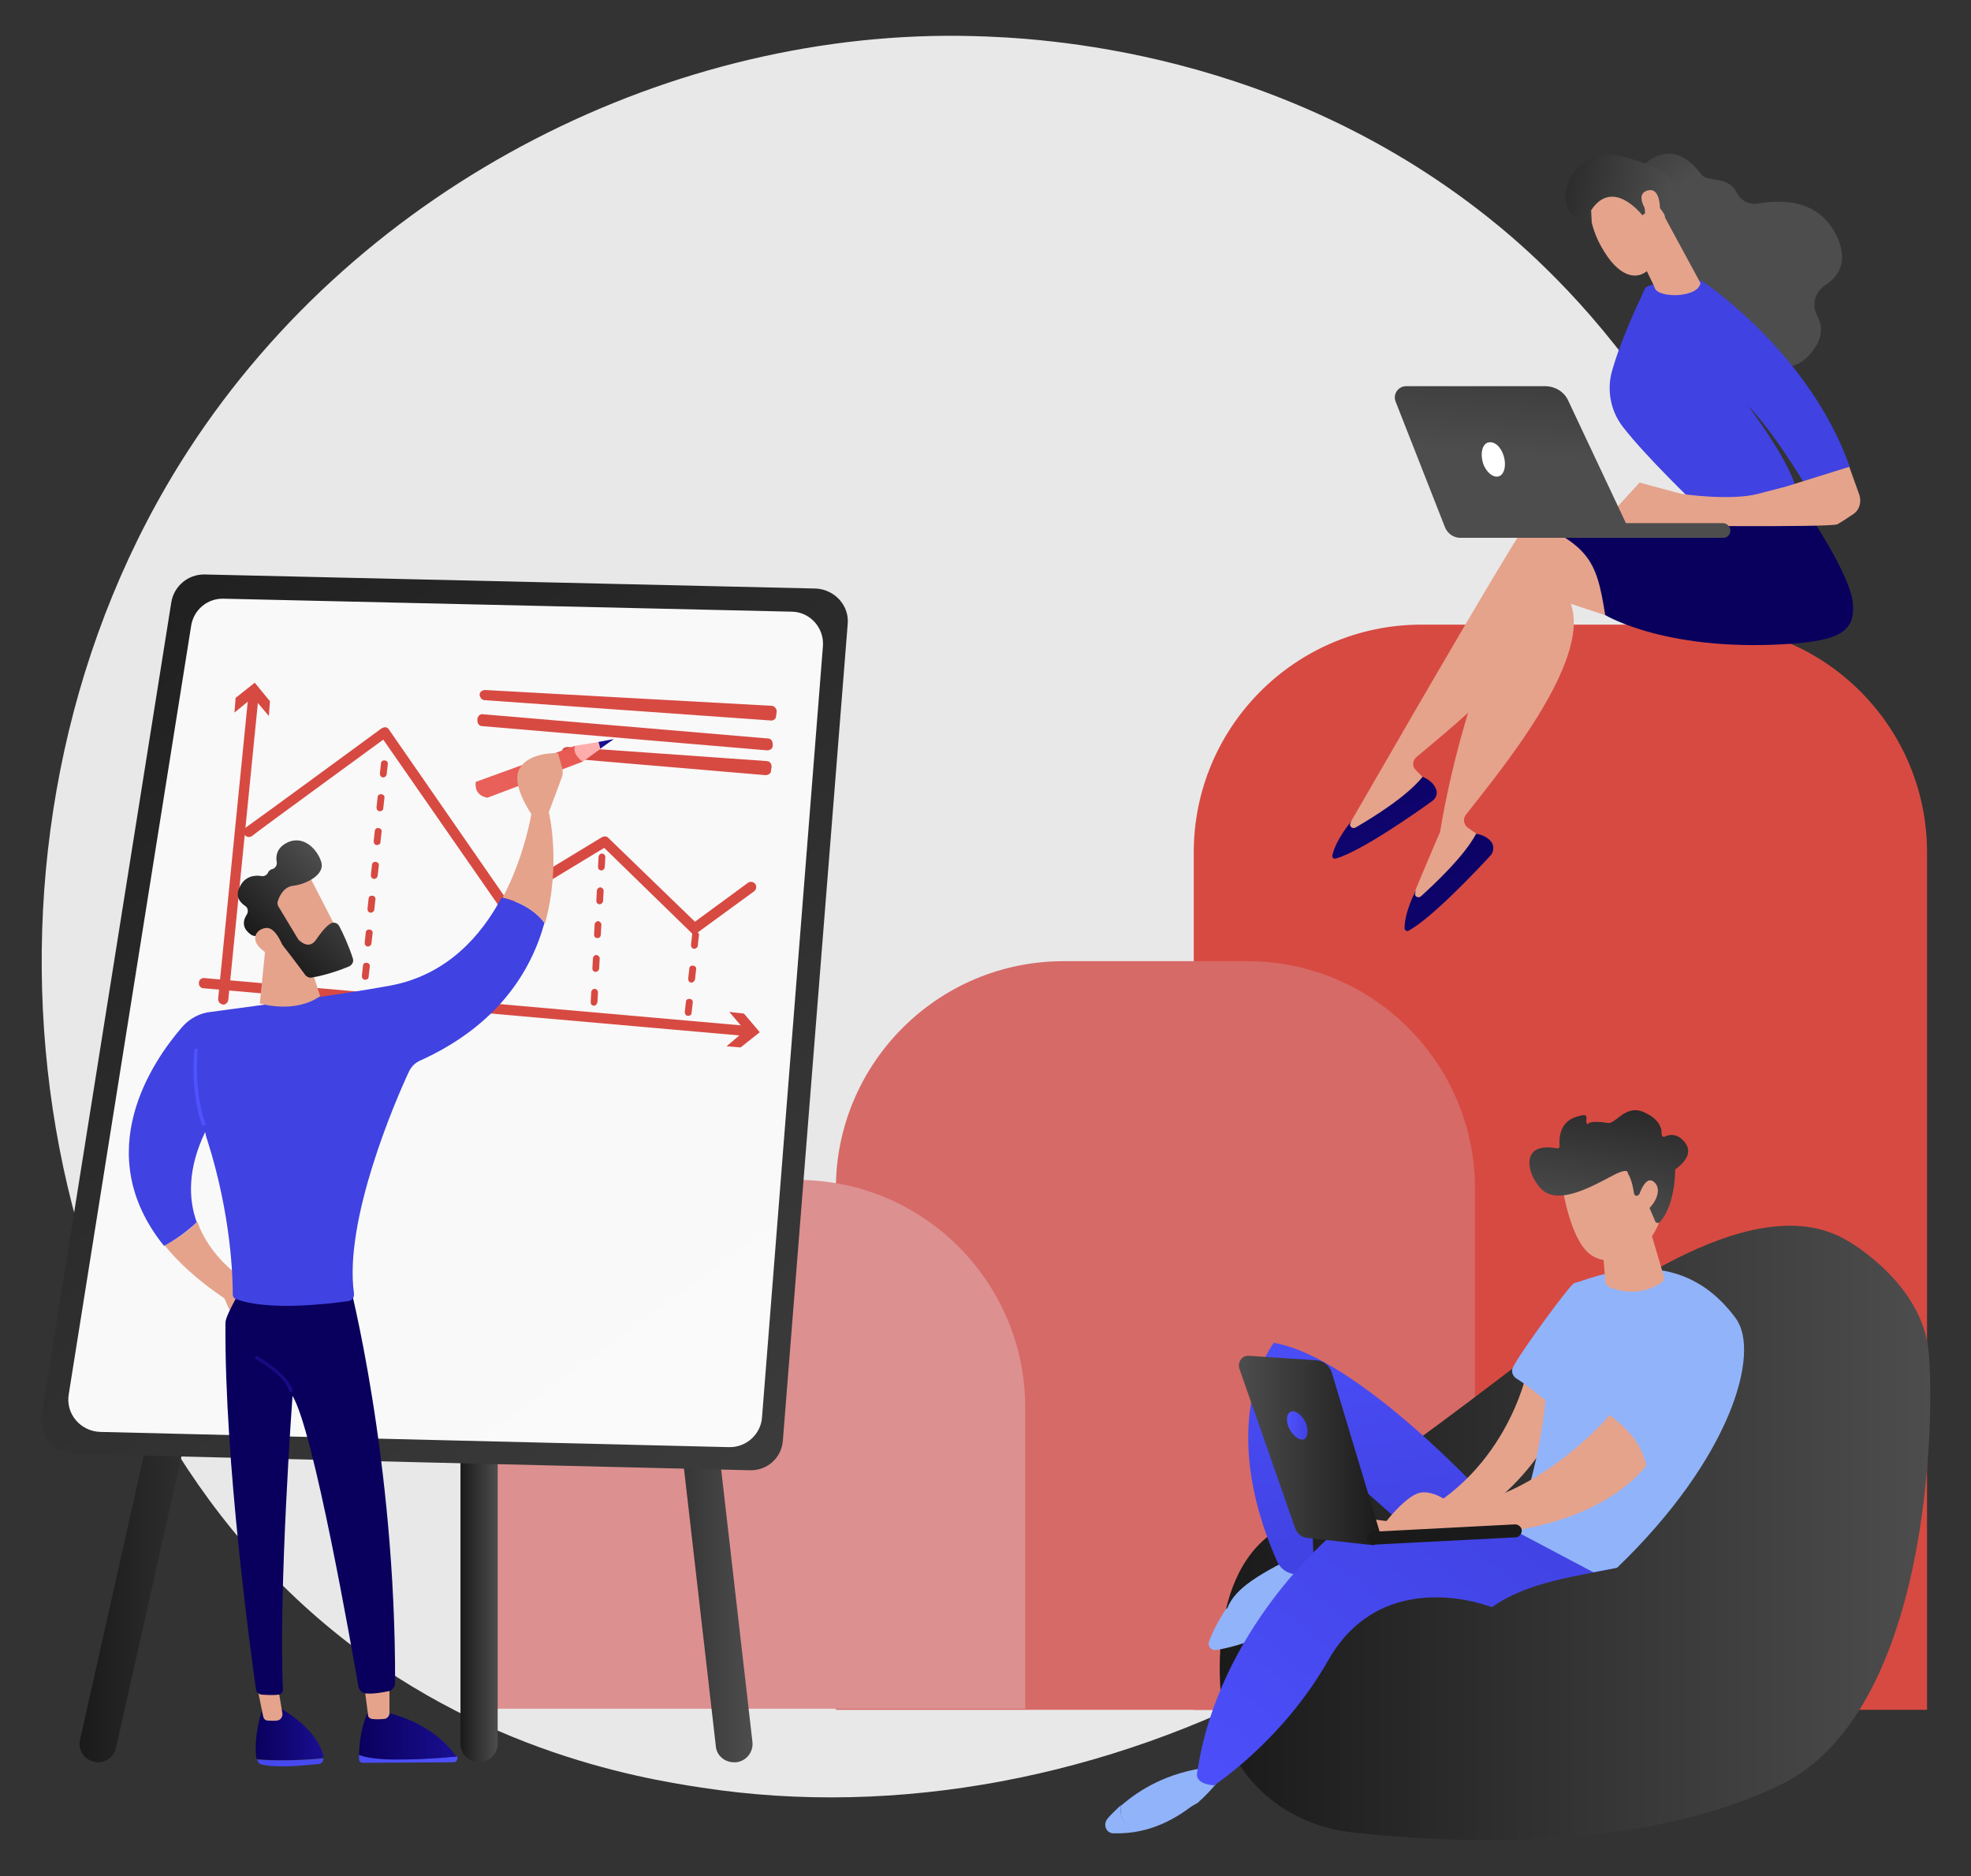
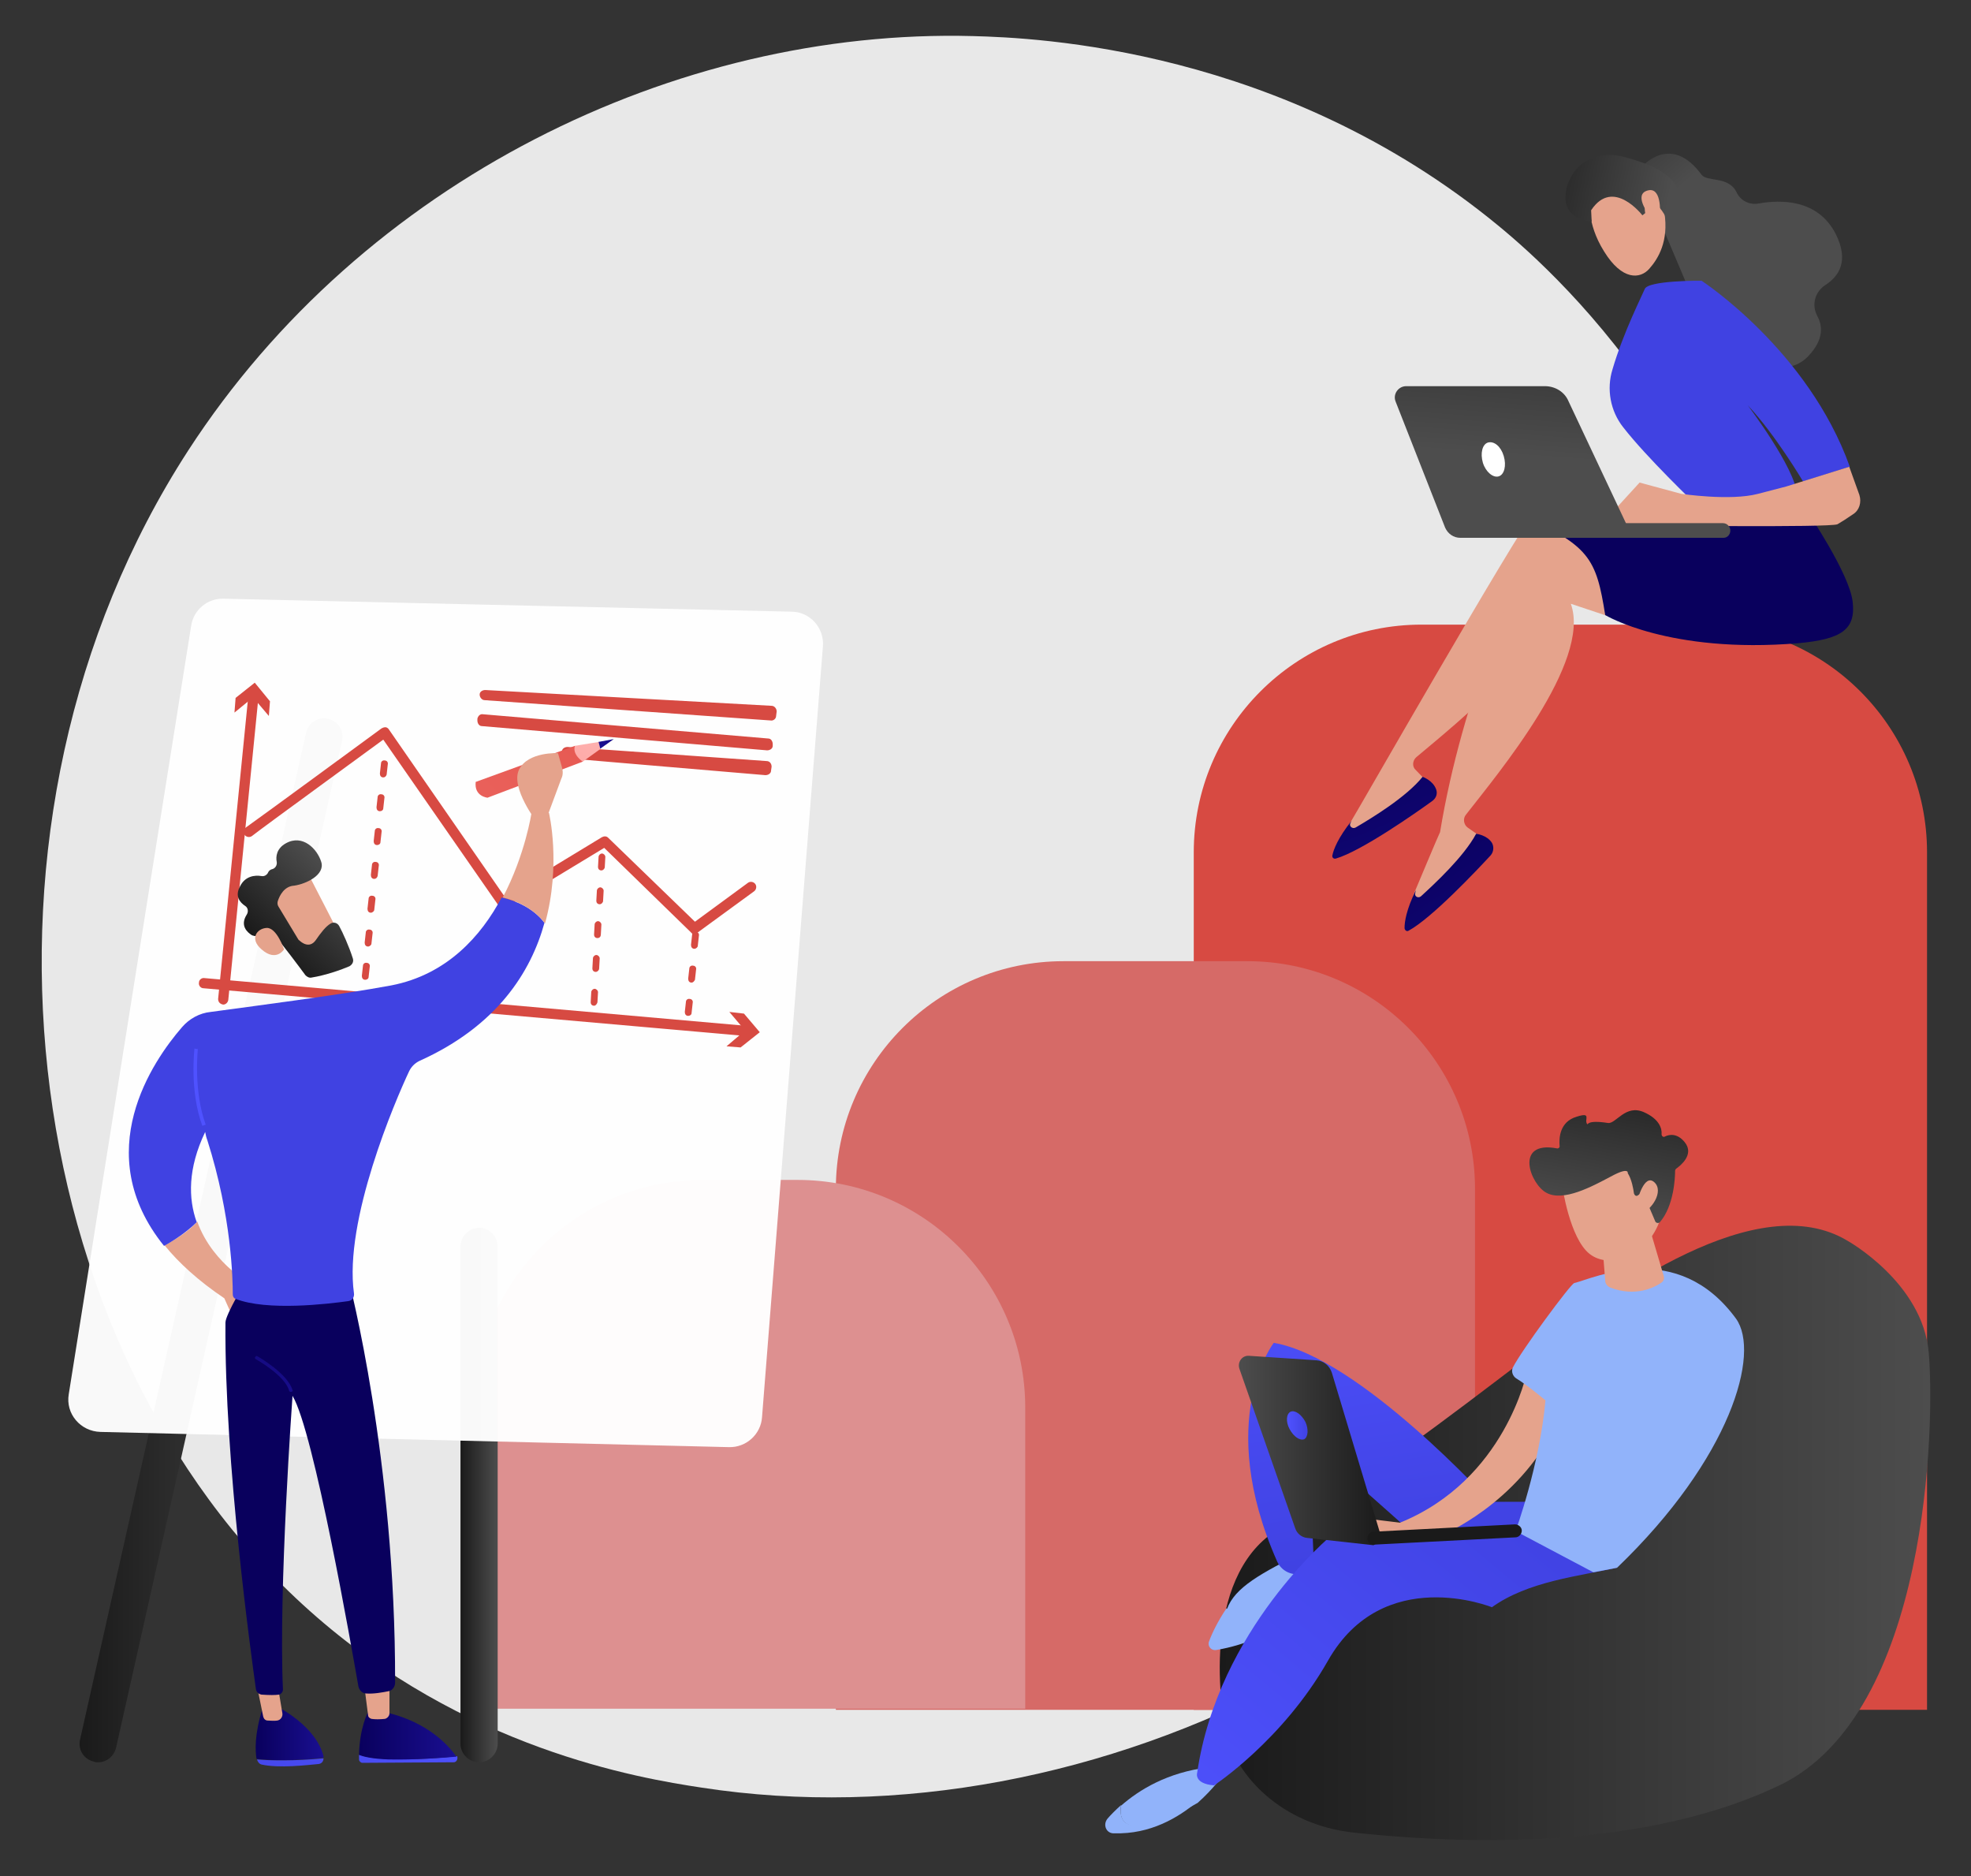
<svg xmlns="http://www.w3.org/2000/svg" version="1.1" x="0px" y="0px" width="349.7px" height="332.8px" viewBox="0 0 349.7 332.8" style="enable-background:new 0 0 349.7 332.8;" xml:space="preserve">
  <rect x="0" y="0" width="349.7" height="332.8" fill="#333333" stroke="none" />
  <style type="text/css">
	.st0{fill:#E8E8E8;}
	.st1{fill:#D74A42;}
	.st2{fill:#D66A67;}
	.st3{fill:#DD9090;}
	.st4{fill:#E5A38C;}
	.st5{fill:url(#SVGID_1_);}
	.st6{fill:url(#SVGID_00000016071176999577751380000014756555431384756925_);}
	.st7{fill:#09005D;}
	.st8{fill:url(#SVGID_00000134243464722328725080000011374612133808939924_);}
	.st9{fill:#4042E2;}
	.st10{fill:url(#SVGID_00000078725779850960248780000005470550865462136720_);}
	.st11{fill:url(#SVGID_00000079466218629555233280000005128809042159781248_);}
	.st12{fill:url(#SVGID_00000146494061838498309160000001916454282131810711_);}
	.st13{fill:#FFFFFF;}
	.st14{fill:url(#SVGID_00000061449087236801766080000002764435255927628439_);}
	.st15{fill:#91B3FA;}
	.st16{fill:url(#SVGID_00000083776242025470851770000006569625056803641733_);}
	.st17{fill:url(#SVGID_00000063591721425128266970000002258623736634859141_);}
	.st18{fill:url(#SVGID_00000002360268711946462260000013739714806483292076_);}
	.st19{fill:url(#SVGID_00000144338284559896741580000013657160395999983532_);}
	.st20{fill:url(#SVGID_00000060031448181205787840000016397008845881382832_);}
	.st21{fill:url(#SVGID_00000134247671120204171700000007253585382831060149_);}
	.st22{fill:url(#SVGID_00000180335262609561140300000017046642242957348022_);}
	.st23{fill:url(#SVGID_00000021089753336288415750000002695301753080036235_);}
	.st24{fill:url(#SVGID_00000169530234463753296170000011470443558903561383_);}
	.st25{fill:url(#SVGID_00000146493062048844214050000013007309026334005430_);}
	.st26{opacity:0.97;fill:#FFFFFF;}
	.st27{fill:url(#SVGID_00000029032893702911282990000006293393965178293432_);}
	.st28{fill:url(#SVGID_00000107559889277293687120000006915410813075168701_);}
	.st29{fill:url(#SVGID_00000108995831997868952040000009521386939846370216_);}
	.st30{fill:url(#SVGID_00000045587861802960763370000007068581833462025403_);}
	.st31{fill:url(#SVGID_00000111897468507677870650000013281901967825685137_);}
	.st32{fill:url(#SVGID_00000052817171449687097170000011042227149969789080_);}
	.st33{fill:url(#SVGID_00000070091888805136598920000007473934820338606776_);}
	.st34{fill:url(#SVGID_00000147909880393065987880000014200917300579297676_);}
	.st35{fill:url(#SVGID_00000009575968389326876160000002127113236003411850_);}
	.st36{fill:url(#SVGID_00000017506514084258232380000006570689684108390590_);}
</style>
  <g id="Background">
</g>
  <g id="Illustration">
    <g>
      <path class="st0" d="M303.9,217.5c-30,70.7-110,110.3-179.4,99.6c-11.3-1.7-42.2-6.9-69.6-31.4c-52.7-47-64-140.2-21.5-205.8    c31-47.8,86.5-74.9,139.2-73.5c11.4,0.3,54.9,2.1,93.2,33.6c5.6,4.6,18,15.6,29.2,33.1C321.2,114.2,323.5,171.4,303.9,217.5z" />
      <path class="st1" d="M342,303.3H211.8V151.2c0-22.3,18.1-40.4,40.4-40.4h49.3c22.3,0,40.4,18.1,40.4,40.4V303.3z" />
      <path class="st2" d="M261.7,303.3H148.3v-92.4c0-22.3,18.1-40.4,40.4-40.4h32.6c22.3,0,40.4,18.1,40.4,40.4V303.3z" />
      <path class="st3" d="M182,303.1H84.2v-53.4c0-22.3,18.1-40.4,40.4-40.4h16.9c22.3,0,40.4,18.1,40.4,40.4V303.1z" />
      <g>
        <path class="st4" d="M239.7,145.7c0.1,0,29.1-50.8,33-55.6c0.7-0.8,1.7-1.2,2.7-1.1l8.1,1l9.5,20.6l-15.9-9.2     c1.6,10.8-18.8,27-25.8,32.9c-0.7,0.6-0.8,1.7-0.1,2.3l2.8,2.9c-4.6,4.6-9.9,7.6-15.8,9L239.7,145.7z" />
        <linearGradient id="SVGID_1_" gradientUnits="userSpaceOnUse" x1="-9366.185" y1="-5849.976" x2="-9369.697" y2="-5796.118" gradientTransform="matrix(0.897 -0.441 0.441 0.897 11224.929 1246.623)">
          <stop offset="0" style="stop-color:#09005D" />
          <stop offset="1" style="stop-color:#1A0F91" />
        </linearGradient>
        <path class="st5" d="M252.4,137.8c0,0,1.8,0.6,2.4,2.2c0.3,0.8,0,1.6-0.7,2.1c-2.9,2.1-12.6,8.9-17.1,10.2     c-0.4,0.1-0.7-0.2-0.6-0.6c0.2-1,1-3.1,3.4-6.1l-0.2,0.4c-0.3,0.5,0.3,1.1,0.9,0.8C243.4,145.1,249.5,141.4,252.4,137.8z" />
        <path class="st4" d="M251,158.2c0,0,4.4-10.5,4.5-10.6c4-24.3,13.7-45.1,16.6-50.6c0.5-0.9,1.4-1.5,2.4-1.6l8.1-0.7l13.5,18.2     l-17.4-5.8c3.7,10.3-13,30.2-18.6,37.4c-0.6,0.7-0.4,1.8,0.3,2.3l3.3,2.3c-3.5,5.5-8.1,9.5-13.7,12L251,158.2z" />
        <linearGradient id="SVGID_00000152978713349495444600000005937184861736154557_" gradientUnits="userSpaceOnUse" x1="-7748.357" y1="-8128.55" x2="-7751.869" y2="-8074.696" gradientTransform="matrix(0.789 -0.614 0.614 0.789 11352.517 1804.554)">
          <stop offset="0" style="stop-color:#09005D" />
          <stop offset="1" style="stop-color:#1A0F91" />
        </linearGradient>
        <path style="fill:url(#SVGID_00000152978713349495444600000005937184861736154557_);" d="M261.9,147.9c0,0,1.9,0.2,2.8,1.6     c0.4,0.7,0.3,1.6-0.2,2.2c-2.4,2.6-10.5,11.2-14.6,13.4c-0.3,0.2-0.7-0.1-0.7-0.5c0-1.1,0.3-3.2,2-6.7l-0.1,0.5     c-0.2,0.6,0.5,1,1,0.6C254.5,156.8,259.7,152,261.9,147.9z" />
        <g>
          <path class="st7" d="M320.7,90.8c0,0,7.4,10.9,8,15.9c0.6,5-2,6.7-9.7,7.4c-22.9,1.9-34.2-5-34.2-5c-1.6-10-2.7-12.5-15.8-18      c0,0,16.5,1.3,19.9,0C292.1,89.9,320.7,90.8,320.7,90.8z" />
        </g>
        <g>
          <linearGradient id="SVGID_00000145742981695450451160000012860480652452722095_" gradientUnits="userSpaceOnUse" x1="-13043.899" y1="-2036.461" x2="-13032.647" y2="-2008.237" gradientTransform="matrix(0.945 -0.328 0.328 0.945 13273.328 -2344.308)">
            <stop offset="0" style="stop-color:#1A1A1A" />
            <stop offset="1" style="stop-color:#4D4D4D" />
          </linearGradient>
          <path style="fill:url(#SVGID_00000145742981695450451160000012860480652452722095_);" d="M291.3,29.6c0,0,5.1-6.1,10.6,1.4      c1,1.3,4.8,0.2,6.2,3.1c0.7,1.5,2.3,2.3,3.9,2c4-0.7,10.5-0.8,13.7,5.4c2.4,4.8,0.6,7.5-1.9,9.1c-1.8,1.2-2.4,3.5-1.4,5.4      c1,1.8,1.2,4.2-1.5,7.1c-6,6.5-18-4.1-18-4.1l-9.5-22.4L291.3,29.6z" />
          <path class="st9" d="M300.8,89.4c0,0-8.6-8.2-12.8-13.6c-2.3-2.9-3-6.8-1.9-10.3c1.9-6.5,5.3-13.2,5.7-14.2      c0.5-1.6,10.1-1.5,10.1-1.5s18.9,12.3,26.3,33l-8.3,2.6c0,0-4.9-8.3-9.8-13.5c0,0,8.4,11.1,8.7,15.7L300.8,89.4z" />
          <path class="st4" d="M284.5,92.6l6.4-7l7.4,2c0,0,8.7,1.3,13.6,0c5-1.3,5-1.3,5-1.3l11.2-3.5l1.8,5c0.4,1.3,0,2.7-1.1,3.4      c-1,0.7-2.1,1.4-2.8,1.8c-1.5,0.6-34,0.2-34,0.2L284.5,92.6z" />
-           <path class="st4" d="M295.2,38.2l6.5,12c-0.4,2.6-7,2.7-8,1.1c-0.1-0.2-0.2-0.3-0.2-0.5l-3.9-8c-0.2-0.8,2-3.4,2.7-3.8l2.6-1.4      C295.8,37.1,291.6,37.1,295.2,38.2z" />
          <g>
            <path class="st4" d="M282.1,35.4c0,0-0.7,4.1,2.5,9.2c3.2,5.2,6.4,4.9,8,3.1c1.6-1.8,3.5-4.9,2.7-10       C294.3,32.5,283.2,30.2,282.1,35.4z" />
            <linearGradient id="SVGID_00000163769574513771637280000006036166652330249137_" gradientUnits="userSpaceOnUse" x1="-11570.069" y1="-5804.683" x2="-11559.58" y2="-5778.371" gradientTransform="matrix(0.546 -0.838 0.838 0.546 11449.77 -6495.517)">
              <stop offset="0" style="stop-color:#1A1A1A" />
              <stop offset="1" style="stop-color:#4D4D4D" />
            </linearGradient>
            <path style="fill:url(#SVGID_00000163769574513771637280000006036166652330249137_);" d="M291.4,38.2c0,0-5.2-6.8-9.1-0.9       l0.1,2c0,0-5.2-0.2-4.6-5c0.6-4.7,4.8-8,10.6-6.4c5.8,1.6,9.2,3.5,9.9,7.5c0.7,4-2.6,3.4-2.6,3.4s-1.3-2.8-2.8-3       c-1.5-0.2-1,2-1,2L291.4,38.2z" />
            <path class="st4" d="M292.5,38c0,0-2.7-3.5-0.2-4.2c2.4-0.7,2.3,3.4,2.2,4.9L292.5,38z" />
          </g>
        </g>
        <g>
          <linearGradient id="SVGID_00000056426667876653886410000012408744015564862399_" gradientUnits="userSpaceOnUse" x1="-11276.351" y1="-619.535" x2="-11279.575" y2="-574.931" gradientTransform="matrix(0.999 -4.940000e-02 4.940000e-02 0.999 11591.042 -140.058)">
            <stop offset="0" style="stop-color:#1A1A1A" />
            <stop offset="1" style="stop-color:#4D4D4D" />
          </linearGradient>
          <path style="fill:url(#SVGID_00000056426667876653886410000012408744015564862399_);" d="M305.8,95.4      C305.7,95.4,305.7,95.4,305.8,95.4l-29.7,0c-0.7,0-1.3-0.6-1.3-1.3c0-0.7,0.6-1.3,1.3-1.3l29.6,0c0.7,0,1.3,0.6,1.3,1.3      C307,94.8,306.5,95.4,305.8,95.4z" />
          <linearGradient id="SVGID_00000162326999700252630150000000111229185378875834_" gradientUnits="userSpaceOnUse" x1="272.014" y1="36.291" x2="268.789" y2="80.894">
            <stop offset="0" style="stop-color:#1A1A1A" />
            <stop offset="1" style="stop-color:#4D4D4D" />
          </linearGradient>
          <path style="fill:url(#SVGID_00000162326999700252630150000000111229185378875834_);" d="M249.5,68.5h24.6c1.8,0,3.5,1,4.2,2.7      l11.4,24.2h-30.6c-1.2,0-2.2-0.7-2.7-1.8l-8.8-22.4C247.1,69.9,248.1,68.5,249.5,68.5z" />
          <path class="st13" d="M266.8,80.9c0.5,1.7,0.1,3.3-0.9,3.6c-1,0.3-2.3-0.8-2.8-2.4c-0.5-1.7-0.1-3.3,0.9-3.6      C265.1,78.2,266.3,79.2,266.8,80.9z" />
        </g>
      </g>
      <g>
        <g>
          <linearGradient id="SVGID_00000137838559165468854750000002030289610681216689_" gradientUnits="userSpaceOnUse" x1="216.291" y1="271.919" x2="342.427" y2="271.919">
            <stop offset="0" style="stop-color:#1A1A1A" />
            <stop offset="1" style="stop-color:#4D4D4D" />
          </linearGradient>
          <path style="fill:url(#SVGID_00000137838559165468854750000002030289610681216689_);" d="M327.8,220.1c0,0,13.3,7.4,14.4,19.8      c1.1,12.4,0.1,64.1-26.5,76.8s-61.8,9.8-75.3,8.4c-13.5-1.4-21-10.6-22.6-16.9c-1.7-6.3-4.4-29.8,9.8-37.4      c14.2-7.6,29.1-19.2,44-30.5C286.3,229,311.9,210.5,327.8,220.1z" />
          <path class="st15" d="M231.7,275.1c0,0,3.6,0.2,4,7.6c0,0-8.3,7.4-19.5,9.2c-0.8,0.1,1.2-5.8,1.5-6.5      C219.1,281.6,223.6,279.1,231.7,275.1z" />
          <linearGradient id="SVGID_00000139269338074623655320000012329248682355187111_" gradientUnits="userSpaceOnUse" x1="239.692" y1="218.247" x2="248.962" y2="275.479">
            <stop offset="0" style="stop-color:#4F52FF" />
            <stop offset="1" style="stop-color:#4042E2" />
          </linearGradient>
          <path style="fill:url(#SVGID_00000139269338074623655320000012329248682355187111_);" d="M272,266.4h-7.6      c0,0-23.2-25.6-38.4-28.2c0,0-10.6,13.5,0.6,38.8c0.9,2,3.4,2.9,5.3,1.7c0.6-0.4,1-0.8,1.2-1.4l-0.9-21.6      c0,0,19.8,17.3,23.2,20.7C258.9,279.7,276.3,277.7,272,266.4z" />
          <path class="st15" d="M198.9,320.3c3.2-2.8,8.2-5.9,15.5-6.8l2.5,1.5c0,0-1.6,2.3-4.4,4.8c-2.6,1.5-6.7,3.6-10.1,4.1      C199.1,324.2,198.6,322.3,198.9,320.3z" />
          <path class="st15" d="M217.6,285.3c2,0.6,2.8,3.4,7.8,1.6c4.8-1.8,8.4-4.1,10.2-5.4c0,0.4,0.1,0.7,0.1,1.1c0,0-8.8,8.3-20,10.1      c-0.8,0.1-1.5-0.7-1.2-1.5C215,289.8,216,287.7,217.6,285.3z" />
          <path class="st15" d="M196.5,322.6c0.6-0.7,1.4-1.5,2.4-2.4c-0.3,2,0.2,4,3.4,3.5c3.4-0.4,7.5-2.5,10.1-4.1      c-3.3,2.8-8.3,5.8-14.7,5.6C196.3,325.3,195.6,323.7,196.5,322.6z" />
          <linearGradient id="SVGID_00000095300125578887216650000003924665680646322096_" gradientUnits="userSpaceOnUse" x1="209.721" y1="337.018" x2="270.984" y2="263.261">
            <stop offset="0" style="stop-color:#4F52FF" />
            <stop offset="1" style="stop-color:#4042E2" />
          </linearGradient>
          <path style="fill:url(#SVGID_00000095300125578887216650000003924665680646322096_);" d="M271.7,271.9l-35.4,0.4      c0,0-20.2,16.7-23.9,42.2c0,0-0.6,1.9,3,2.2c0,0,12.2-8,20.2-22.1c9.8-17.3,29.1-9.5,29.1-9.5c6.4-4.6,15.4-5.5,22.1-7      L271.7,271.9z" />
          <path class="st4" d="M270.9,243.4c0,0-3.8,19.1-22.5,26.7l-6.6-0.8l-1.6,2.5l15.6,0.5c0,0,13.3-5.3,20.4-19.6      C276.4,252.1,280.3,244.1,270.9,243.4z" />
          <path class="st15" d="M268.9,271.6c0,0,4.3-11.8,5.3-23.2c0,0-3.2-2.7-5.2-3.9c-0.6-0.4-0.9-1.2-0.6-1.9      c1.5-3,10.3-14.9,10.9-15c3.6-0.9,18.3-7.9,28.7,6.3c4.4,6.1-0.9,24.8-21.1,44.2l-4.2,0.8L268.9,271.6z" />
-           <path class="st4" d="M285.6,251c0,0-12,14.3-27.4,16.3c0,0-4-3.6-6.9-2.3c-3,1.3-7,7-7,7h19.8c0,0,18.7-0.7,28-12      C291.2,256,289,253.7,285.6,251z" />
          <path class="st4" d="M292.6,217.6l2.6,8.8c0.1,0.4,0,0.8-0.4,1.1c-1.3,0.9-4.6,2.6-9.1,0.9c-0.5-0.2-0.9-0.7-0.9-1.2l-0.6-7.7      L292.6,217.6z" />
          <g>
            <path class="st4" d="M277.2,210.5c0,0,1.3,9.1,4.8,11.9c3.5,2.8,10.3,0.7,12.6-6.2l-4.6-11.7L277.2,210.5z" />
            <linearGradient id="SVGID_00000105398939667813200040000001457997279206402966_" gradientUnits="userSpaceOnUse" x1="-1544.633" y1="187.429" x2="-1539.612" y2="216.066" gradientTransform="matrix(-1 0 0 1 -1255.966 0)">
              <stop offset="0" style="stop-color:#1A1A1A" />
              <stop offset="1" style="stop-color:#4D4D4D" />
            </linearGradient>
            <path style="fill:url(#SVGID_00000105398939667813200040000001457997279206402966_);" d="M290.5,212.1       c-0.3,0.1-0.5-0.1-0.6-0.4c-0.1-0.8-0.4-2.5-1.1-3.6c0,0,0.3-1.2-3,0.6c-3.4,1.8-8.4,4.5-11.4,2.9c-2.9-1.5-5.8-9.3,1.8-7.9       c0.3,0.1,0.6-0.2,0.5-0.5c-0.1-1.3,0-4.2,3-5.1c2.8-0.9,1.3,0.5,1.9,1.3c0.2,0.2-0.2-0.8,3.7-0.2c1.4,0.2,3.1-3.4,6.4-1.9       c2.7,1.2,3.2,2.9,3.1,3.9c0,0.3,0.3,0.6,0.6,0.4c0.8-0.4,2.2-0.6,3.5,1c1.8,2.2-0.8,4.2-1.5,4.7c-0.1,0.1-0.2,0.2-0.2,0.4       c0,1.2-0.2,6.2-2.7,9.1c-0.2,0.2-0.6,0.2-0.8-0.1l-2-4.7c-0.1-0.2-0.3-0.3-0.6-0.3L290.5,212.1z" />
            <path class="st4" d="M290.5,213c0,0,1.2-4.9,3-3.3c1.8,1.6-0.5,5.1-2.6,5.7L290.5,213z" />
          </g>
          <linearGradient id="SVGID_00000099638001643639477720000009268948552559233690_" gradientUnits="userSpaceOnUse" x1="-1501.127" y1="257.26" x2="-1475.76" y2="257.26" gradientTransform="matrix(-1 0 0 1 -1255.966 0)">
            <stop offset="0" style="stop-color:#1A1A1A" />
            <stop offset="1" style="stop-color:#4D4D4D" />
          </linearGradient>
          <path style="fill:url(#SVGID_00000099638001643639477720000009268948552559233690_);" d="M245.2,273.1l-8.9-29.6      c-0.4-1.2-1.4-2.1-2.7-2.2l-12-0.8c-1.2-0.1-2.1,1.1-1.7,2.3l9.9,28.3c0.3,0.9,1.1,1.6,2.1,1.7l11.8,1.3L245.2,273.1z" />
          <linearGradient id="SVGID_00000008118490776905655200000014348508722938894212_" gradientUnits="userSpaceOnUse" x1="228.338" y1="252.849" x2="231.959" y2="252.849">
            <stop offset="0" style="stop-color:#4F52FF" />
            <stop offset="1" style="stop-color:#4042E2" />
          </linearGradient>
          <path style="fill:url(#SVGID_00000008118490776905655200000014348508722938894212_);" d="M228.8,253.5c0.7,1.3,1.8,2.1,2.6,1.8      c0.7-0.4,0.8-1.8,0.2-3.1c-0.7-1.3-1.8-2.1-2.6-1.8C228.2,250.8,228.1,252.2,228.8,253.5z" />
          <linearGradient id="SVGID_00000007413003889702383320000007770929026002846116_" gradientUnits="userSpaceOnUse" x1="-1527.321" y1="276.371" x2="-1547.605" y2="281.93" gradientTransform="matrix(-1 0 0 1 -1255.966 0)">
            <stop offset="0" style="stop-color:#1A1A1A" />
            <stop offset="1" style="stop-color:#4D4D4D" />
          </linearGradient>
          <path style="fill:url(#SVGID_00000007413003889702383320000007770929026002846116_);" d="M243.7,274      C243.7,274,243.7,274,243.7,274l25.2-1.3c0.6,0,1.1-0.6,1.1-1.2c0-0.6-0.6-1.1-1.2-1.1l-25.1,1.3c-0.6,0-1.1,0.6-1.1,1.2      C242.6,273.5,243.1,274,243.7,274z" />
        </g>
      </g>
      <g>
        <g>
          <linearGradient id="SVGID_00000165194715759036969070000001076270714491042986_" gradientUnits="userSpaceOnUse" x1="106.41" y1="220.016" x2="133.477" y2="220.016">
            <stop offset="0" style="stop-color:#1A1A1A" />
            <stop offset="1" style="stop-color:#4D4D4D" />
          </linearGradient>
-           <path style="fill:url(#SVGID_00000165194715759036969070000001076270714491042986_);" d="M130.2,312.6c0.1,0,0.3,0,0.4,0      c1.8-0.2,3.1-1.8,2.9-3.6l-20.5-178.6c-0.2-1.8-1.8-3.1-3.6-2.9c-1.8,0.2-3.1,1.8-2.9,3.6L127,309.7      C127.1,311.4,128.6,312.6,130.2,312.6z" />
          <linearGradient id="SVGID_00000000186882210630100420000017276466332598648255_" gradientUnits="userSpaceOnUse" x1="14.093" y1="220.017" x2="60.685" y2="220.017">
            <stop offset="0" style="stop-color:#1A1A1A" />
            <stop offset="1" style="stop-color:#4D4D4D" />
          </linearGradient>
          <path style="fill:url(#SVGID_00000000186882210630100420000017276466332598648255_);" d="M17.4,312.6c1.5,0,2.8-1,3.2-2.6      l40.1-178.6c0.4-1.8-0.7-3.5-2.5-3.9c-1.8-0.4-3.5,0.7-3.9,2.5L14.2,308.6c-0.4,1.8,0.7,3.5,2.5,3.9      C16.9,312.6,17.1,312.6,17.4,312.6z" />
          <linearGradient id="SVGID_00000050622929198531137920000010640879184895466146_" gradientUnits="userSpaceOnUse" x1="81.733" y1="265.252" x2="88.273" y2="265.252">
            <stop offset="0" style="stop-color:#1A1A1A" />
            <stop offset="1" style="stop-color:#4D4D4D" />
          </linearGradient>
          <path style="fill:url(#SVGID_00000050622929198531137920000010640879184895466146_);" d="M85,312.6c1.8,0,3.3-1.5,3.3-3.3v-88.2      c0-1.8-1.5-3.3-3.3-3.3c-1.8,0-3.3,1.5-3.3,3.3v88.2C81.7,311.1,83.2,312.6,85,312.6z" />
          <linearGradient id="SVGID_00000047754223092772371080000000180363196007501205_" gradientUnits="userSpaceOnUse" x1="-6564.141" y1="69.985" x2="-6775.877" y2="361.02" gradientTransform="matrix(-1 0 0 1 -6566.164 0)">
            <stop offset="0" style="stop-color:#1A1A1A" />
            <stop offset="1" style="stop-color:#4D4D4D" />
          </linearGradient>
-           <path style="fill:url(#SVGID_00000047754223092772371080000000180363196007501205_);" d="M150.4,110.7l-11.5,144.8      c-0.2,3.1-2.8,5.4-5.9,5.3L13,257.9c-3.5-0.1-6.1-3.2-5.6-6.7l23-144.4c0.5-2.9,3-4.9,5.8-4.9l108.6,2.5      C148.1,104.6,150.7,107.4,150.4,110.7z" />
          <path class="st26" d="M140.4,108.5l-100.7-2.3c-2.9-0.1-5.4,2-5.8,4.9L12.2,247.3c-0.6,3.5,2.1,6.6,5.6,6.7l111.5,2.7      c3.1,0.1,5.7-2.3,5.9-5.3L146,114.7C146.3,111.4,143.7,108.5,140.4,108.5z" />
          <path class="st1" d="M86.1,122.4l50.8,2.8c0.5,0,0.9,0.5,0.9,1l-0.1,0.8c0,0.5-0.5,0.9-1,0.8l-50.7-3.6c-0.5,0-0.9-0.5-0.9-1      C85.1,122.7,85.6,122.4,86.1,122.4z" />
          <path class="st1" d="M84.7,127.5l0,0.3c0,0.5,0.3,1,0.8,1l50.6,4.3c0.5,0,1-0.3,1-0.8l0-0.3c0-0.5-0.3-1-0.8-1l-50.6-4.3      C85.2,126.6,84.8,127,84.7,127.5z" />
          <path class="st1" d="M99.7,133.3l0,0.2c0,0.5,0.3,1,0.8,1l35.3,3c0.5,0,1-0.3,1-0.8l0.1-0.7c0-0.5-0.3-1-0.9-1l-35.3-2.5      C100.2,132.5,99.7,132.8,99.7,133.3z" />
          <g>
            <path class="st1" d="M123.2,165.7c-0.2,0-0.5-0.1-0.6-0.3l-15.4-15L89.7,161c-0.4,0.2-0.9,0.1-1.2-0.3L68,131.2       c-3.8,2.8-21,15.3-23.3,17.1c-0.4,0.3-1,0.2-1.3-0.2c-0.3-0.4-0.2-1,0.2-1.3c2.7-1.9,24.1-17.6,24.1-17.6       c0.2-0.1,0.4-0.2,0.7-0.2c0.2,0,0.5,0.2,0.6,0.4L89.5,159l17.3-10.5c0.4-0.2,0.8-0.2,1.1,0.1l15.4,14.9l9.4-6.9       c0.4-0.3,1-0.2,1.3,0.2c0.3,0.4,0.2,1-0.2,1.3l-10,7.3C123.6,165.6,123.4,165.7,123.2,165.7z" />
            <path class="st1" d="M64.8,173.8C64.8,173.8,64.7,173.8,64.8,173.8c-0.4,0-0.6-0.3-0.6-0.7l0.2-1.8c0-0.3,0.3-0.6,0.7-0.5       c0.3,0,0.6,0.3,0.5,0.7l-0.2,1.8C65.4,173.6,65.1,173.8,64.8,173.8z M65.3,167.9C65.3,167.9,65.3,167.9,65.3,167.9       c-0.4,0-0.6-0.3-0.6-0.7l0.2-1.8c0-0.3,0.3-0.6,0.7-0.5c0.3,0,0.6,0.3,0.5,0.7l-0.2,1.8C65.9,167.6,65.6,167.9,65.3,167.9z        M65.8,161.9C65.8,161.9,65.8,161.9,65.8,161.9c-0.4,0-0.6-0.3-0.6-0.7l0.2-1.8c0-0.3,0.3-0.6,0.7-0.5c0.3,0,0.6,0.3,0.5,0.7       l-0.2,1.8C66.4,161.6,66.1,161.9,65.8,161.9z M66.4,155.9C66.3,155.9,66.3,155.9,66.4,155.9c-0.4,0-0.6-0.3-0.6-0.7l0.2-1.8       c0-0.3,0.3-0.6,0.7-0.5c0.3,0,0.6,0.3,0.5,0.7l-0.2,1.8C66.9,155.7,66.7,155.9,66.4,155.9z M66.9,149.9       C66.9,149.9,66.9,149.9,66.9,149.9c-0.4,0-0.6-0.3-0.6-0.7l0.2-1.8c0-0.3,0.3-0.6,0.7-0.5c0.3,0,0.6,0.3,0.5,0.7l-0.2,1.8       C67.5,149.7,67.2,149.9,66.9,149.9z M67.4,143.9C67.4,143.9,67.4,143.9,67.4,143.9c-0.4,0-0.6-0.3-0.6-0.7l0.2-1.8       c0-0.3,0.3-0.6,0.7-0.5c0.3,0,0.6,0.3,0.5,0.7l-0.2,1.8C68,143.7,67.7,143.9,67.4,143.9z M68,137.9       C67.9,137.9,67.9,137.9,68,137.9c-0.4,0-0.6-0.3-0.6-0.7l0.2-1.8c0-0.3,0.3-0.6,0.7-0.5c0.3,0,0.6,0.3,0.5,0.7l-0.2,1.8       C68.5,137.7,68.3,137.9,68,137.9z" />
            <path class="st1" d="M87.9,176.1C87.9,176.1,87.9,176.1,87.9,176.1c-0.4,0-0.6-0.3-0.6-0.7l0.2-1.8c0-0.3,0.3-0.6,0.7-0.5       c0.3,0,0.6,0.3,0.5,0.7l-0.2,1.8C88.5,175.9,88.2,176.1,87.9,176.1z M88.4,170.1C88.4,170.1,88.4,170.1,88.4,170.1       c-0.4,0-0.6-0.3-0.6-0.7l0.2-1.8c0-0.3,0.3-0.6,0.7-0.5c0.3,0,0.6,0.3,0.5,0.7l-0.2,1.8C89,169.9,88.7,170.1,88.4,170.1z        M89,164.1C88.9,164.1,88.9,164.1,89,164.1c-0.4,0-0.6-0.3-0.6-0.7l0.2-1.8c0-0.3,0.3-0.6,0.7-0.5c0.3,0,0.6,0.3,0.5,0.7       l-0.2,1.8C89.5,163.9,89.3,164.1,89,164.1z" />
            <path class="st1" d="M105.4,178.4C105.3,178.4,105.3,178.4,105.4,178.4c-0.4,0-0.6-0.3-0.6-0.6l0.1-1.8c0-0.3,0.3-0.6,0.6-0.6       c0.3,0,0.6,0.3,0.6,0.6l-0.1,1.8C105.9,178.1,105.7,178.4,105.4,178.4z M105.7,172.4C105.7,172.4,105.7,172.4,105.7,172.4       c-0.4,0-0.6-0.3-0.6-0.6l0.1-1.8c0-0.3,0.3-0.6,0.6-0.6c0.3,0,0.6,0.3,0.6,0.6l-0.1,1.8C106.3,172.1,106,172.4,105.7,172.4z        M106,166.4C106,166.4,106,166.4,106,166.4c-0.4,0-0.6-0.3-0.6-0.6l0.1-1.8c0-0.3,0.3-0.6,0.6-0.6c0.3,0,0.6,0.3,0.6,0.6       l-0.1,1.8C106.6,166.1,106.4,166.4,106,166.4z M106.4,160.4C106.4,160.4,106.4,160.4,106.4,160.4c-0.4,0-0.6-0.3-0.6-0.6       l0.1-1.8c0-0.3,0.3-0.6,0.6-0.6c0.3,0,0.6,0.3,0.6,0.6l-0.1,1.8C107,160.1,106.7,160.4,106.4,160.4z M106.7,154.4       C106.7,154.4,106.7,154.4,106.7,154.4c-0.4,0-0.6-0.3-0.6-0.6l0.1-1.8c0-0.3,0.3-0.6,0.6-0.6c0.3,0,0.6,0.3,0.6,0.6l-0.1,1.8       C107.3,154.1,107,154.4,106.7,154.4z" />
            <path class="st1" d="M122.1,180.2C122.1,180.2,122.1,180.2,122.1,180.2c-0.4,0-0.6-0.3-0.6-0.7l0.2-1.8c0-0.3,0.3-0.6,0.7-0.5       c0.3,0,0.6,0.3,0.5,0.7l-0.2,1.8C122.7,180,122.4,180.2,122.1,180.2z M122.7,174.3C122.7,174.3,122.6,174.3,122.7,174.3       c-0.4,0-0.6-0.3-0.6-0.7l0.2-1.8c0-0.3,0.3-0.6,0.7-0.5c0.3,0,0.6,0.3,0.5,0.7l-0.2,1.8C123.2,174,123,174.3,122.7,174.3z        M123.2,168.3C123.2,168.3,123.2,168.3,123.2,168.3c-0.4,0-0.6-0.3-0.6-0.7l0.2-1.8c0-0.3,0.3-0.6,0.7-0.5       c0.3,0,0.6,0.3,0.5,0.7l-0.2,1.8C123.8,168,123.5,168.3,123.2,168.3z" />
            <g>
              <path class="st1" d="M39.6,178.2C39.5,178.2,39.5,178.2,39.6,178.2c-0.6-0.1-0.9-0.5-0.9-1l5.4-54.2c0-0.5,0.5-0.9,1-0.8        c0.5,0,0.9,0.5,0.8,1l-5.4,54.2C40.4,177.9,40,178.2,39.6,178.2z" />
              <g>
                <polygon class="st1" points="41.6,126.4 44.9,123.7 47.7,127 47.9,124.4 45.2,121.1 41.8,123.8        " />
              </g>
            </g>
            <g>
              <path class="st1" d="M132.7,183.8C132.7,183.8,132.7,183.8,132.7,183.8l-96.6-8.5c-0.5,0-0.9-0.5-0.8-1c0-0.5,0.5-0.9,1-0.8        l96.5,8.5c0.5,0,0.9,0.5,0.8,1C133.6,183.4,133.2,183.8,132.7,183.8z" />
              <g>
                <polygon class="st1" points="128.9,185.6 132.2,182.8 129.4,179.5 132,179.8 134.8,183.1 131.4,185.8        " />
              </g>
            </g>
          </g>
        </g>
        <g>
          <linearGradient id="SVGID_00000157303480598103392600000013658957871873110663_" gradientUnits="userSpaceOnUse" x1="6154.267" y1="307.548" x2="6166.299" y2="307.548" gradientTransform="matrix(1 0 0 1 -6108.89 0)">
            <stop offset="0" style="stop-color:#09005D" />
            <stop offset="1" style="stop-color:#1A0F91" />
          </linearGradient>
          <path style="fill:url(#SVGID_00000157303480598103392600000013658957871873110663_);" d="M57.4,311.8c0-0.1,0-0.2,0-0.3      c-1.4-5.4-8.1-8.7-8.1-8.7l-2.7,0.2c-1.5,4.7-1.3,7.6-1.1,8.9c0,0,0,0.1,0,0.1C47.8,312.3,52.3,312.4,57.4,311.8z" />
          <linearGradient id="SVGID_00000059276950228638112160000001604384105058737322_" gradientUnits="userSpaceOnUse" x1="6184.388" y1="293.354" x2="6140.616" y2="327.723" gradientTransform="matrix(1 0 0 1 -6108.89 0)">
            <stop offset="0" style="stop-color:#4F52FF" />
            <stop offset="1" style="stop-color:#4042E2" />
          </linearGradient>
          <path style="fill:url(#SVGID_00000059276950228638112160000001604384105058737322_);" d="M45.6,312.1c0.1,0.4,0.4,0.8,0.8,0.9      c3.1,0.7,8.1,0.1,10.2-0.1c0.5-0.1,0.8-0.5,0.8-1C52.3,312.4,47.8,312.3,45.6,312.1z" />
          <g>
            <linearGradient id="SVGID_00000130614998009137222970000015742245435800486070_" gradientUnits="userSpaceOnUse" x1="6243.815" y1="94.378" x2="6197.432" y2="142.433" gradientTransform="matrix(1 0 0 1 -6108.89 0)">
              <stop offset="0" style="stop-color:#E1473D" />
              <stop offset="1" style="stop-color:#E9605A" />
            </linearGradient>
            <path style="fill:url(#SVGID_00000130614998009137222970000015742245435800486070_);" d="M84.4,138.7l17.6-6.4l1.4,2.8       l-16.9,6.4C86.5,141.5,84.1,141.3,84.4,138.7z" />
            <linearGradient id="SVGID_00000031164973204606044410000017095122766304777145_" gradientUnits="userSpaceOnUse" x1="6220.371" y1="124.305" x2="6197.389" y2="150.63" gradientTransform="matrix(1 0 0 1 -6108.89 0)">
              <stop offset="0" style="stop-color:#FEBBBA" />
              <stop offset="1" style="stop-color:#FF928E" />
            </linearGradient>
            <path style="fill:url(#SVGID_00000031164973204606044410000017095122766304777145_);" d="M102,132.3c-0.5,1.6,1.4,2.8,1.4,2.8       l3.2-2.3c-0.2-0.4-0.3-0.9-0.3-1.2L102,132.3z" />
            <linearGradient id="SVGID_00000156583441907919294820000018303235511777188510_" gradientUnits="userSpaceOnUse" x1="6227.407" y1="117.212" x2="6215.289" y2="132.881" gradientTransform="matrix(1 0 0 1 -6108.89 0)">
              <stop offset="0" style="stop-color:#09005D" />
              <stop offset="1" style="stop-color:#1A0F91" />
            </linearGradient>
            <path style="fill:url(#SVGID_00000156583441907919294820000018303235511777188510_);" d="M106.2,131.6c0.1,0.4,0.2,0.8,0.3,1.2       l2.4-1.7L106.2,131.6z" />
          </g>
          <path class="st4" d="M35,216.7c-1.6,1.8-4.1,3.3-5.8,4.2c2.5,3.1,6,6.3,10.6,9.4l1.3,2.9l4.2-5C45.3,228.3,37.8,224.5,35,216.7z      " />
          <path class="st4" d="M45.6,299.1l1.1,5.4c0.1,0.4,0.4,0.7,0.8,0.7c0.5,0,1.1,0.1,1.7,0c0.6-0.1,1-0.7,0.9-1.3l-0.8-4.8H45.6z" />
          <linearGradient id="SVGID_00000119115901977204223540000004247136205205753226_" gradientUnits="userSpaceOnUse" x1="6192.163" y1="303.257" x2="6148.392" y2="337.626" gradientTransform="matrix(1 0 0 1 -6108.89 0)">
            <stop offset="0" style="stop-color:#4F52FF" />
            <stop offset="1" style="stop-color:#4042E2" />
          </linearGradient>
          <path style="fill:url(#SVGID_00000119115901977204223540000004247136205205753226_);" d="M69,312c-2.9-0.1-4.5-0.4-5.3-0.8      c0,0.3,0,0.6,0,0.9c0,0.3,0.3,0.6,0.6,0.6l16.2-0.1c0.5,0,0.8-0.6,0.6-1.1C78.9,311.8,73.5,312.2,69,312z" />
          <linearGradient id="SVGID_00000149380323296920728800000005575898156007427502_" gradientUnits="userSpaceOnUse" x1="6172.588" y1="307.868" x2="6189.907" y2="307.868" gradientTransform="matrix(1 0 0 1 -6108.89 0)">
            <stop offset="0" style="stop-color:#09005D" />
            <stop offset="1" style="stop-color:#1A0F91" />
          </linearGradient>
          <path style="fill:url(#SVGID_00000149380323296920728800000005575898156007427502_);" d="M81,311.6c0,0,0-0.1-0.1-0.1      c-1.4-2-5.1-6-12.2-7.7l-3.4-0.1c0,0-1.5,2.7-1.6,7.6c0.8,0.3,2.3,0.7,5.3,0.8C73.5,312.2,78.9,311.8,81,311.6z" />
          <path class="st4" d="M64.6,298.5c0,0.3,0.5,4.2,0.7,5.7c0,0.4,0.3,0.6,0.6,0.7c0.6,0.1,1.5,0.1,2.4,0c0.4-0.1,0.8-0.5,0.8-1      v-6.1L64.6,298.5z" />
          <path class="st7" d="M61.9,227.2c0,0,8.3,31.6,8.2,71.3c0,0.7-0.5,1.4-1.2,1.5c-1,0.2-2.6,0.5-3.9,0.4c-0.7,0-1.2-0.5-1.4-1.2      c-1.2-6.8-7.9-45.3-11.7-51.6c0,0-2.5,34.3-1.7,52.1c0,0.4-0.3,0.8-0.7,0.9c-0.7,0.1-1.7,0.1-3.1,0c-0.5-0.1-0.9-0.4-1-1      c-0.8-5.8-5.6-40.2-5.4-65c0-1.4,3.7-7.5,3.7-7.5H61.9z" />
          <path class="st9" d="M89,159.2c-3.6,6.8-9.7,13.7-19.6,15.6c-9.1,1.7-25.4,3.8-32,4.7c-2,0.2-3.8,1.2-5.1,2.7      c-5.2,6-16.5,22.3-3.2,38.8c1.7-0.9,4.1-2.5,5.8-4.2c-1.5-4.2-1.6-9.5,1.5-16c0.1,0.5,0.2,1,0.4,1.5c4.3,13.5,4.5,24.7,4.5,27.3      c0,0.4,0.2,0.7,0.5,0.8c5.6,2.2,16.4,0.9,20,0.4c0.7-0.1,1.1-0.7,1-1.4c-1.8-12.9,7.3-34.1,9.8-39.4c0.4-0.8,1-1.4,1.8-1.8      c13.8-6.2,19.8-15.8,22.2-24.5C94.6,161,91.3,159.7,89,159.2z" />
          <path class="st4" d="M96.7,163.8c2.9-10.5,0.7-19.6,0.7-19.6h-3.1c0,0-1.1,7.4-5.1,15C91.3,159.7,94.6,161,96.7,163.8z" />
          <path class="st4" d="M95.3,145.9c0,0-4.8-6.2-3.2-9.4c1.6-3.2,6.9-2.9,6.9-2.9l0.7,2.5c0.2,0.7,0.2,1.4-0.1,2l-2.9,7.8H95.3z" />
-           <path class="st4" d="M47.2,167l-1.1,11c0,0,6.2,1.9,10.7-1.3l-3.2-10L47.2,167z" />
          <g>
            <path class="st4" d="M54.4,154.5c0.1,0.1,6.3,12.2,6.3,12.2l-7,3.4l-7.5-10.6C46.2,159.5,51.9,152.1,54.4,154.5z" />
            <linearGradient id="SVGID_00000182510151789897980790000010441972720963752091_" gradientUnits="userSpaceOnUse" x1="2373.479" y1="3403.374" x2="2392.075" y2="3403.374" gradientTransform="matrix(0.685 -0.728 0.728 0.685 -4056.98 -435.754)">
              <stop offset="0" style="stop-color:#1A1A1A" />
              <stop offset="1" style="stop-color:#4D4D4D" />
            </linearGradient>
            <path style="fill:url(#SVGID_00000182510151789897980790000010441972720963752091_);" d="M49.3,159.8c-0.1,0.3-0.1,0.7,0.1,1       l3.5,5.8c0.1,0.1,0.1,0.2,0.2,0.2c0.4,0.4,1.8,1.5,2.9,0c0.9-1.3,1.8-2.5,2.7-3c0.5-0.3,1.2-0.1,1.5,0.5       c0.6,1.1,1.7,3.5,2.4,5.7c0.2,0.6-0.1,1.1-0.6,1.4c-1.4,0.6-4.2,1.6-6.7,2c-0.4,0.1-0.8-0.1-1.1-0.4c-1.1-1.5-4.1-5.5-5.1-6.6       c-1-0.9-2.7-0.6-3.5-0.4c-0.3,0.1-0.6,0-0.9-0.1c-0.8-0.5-2.2-1.7-0.9-3.7c0.3-0.5,0.2-1.2-0.3-1.5c-0.9-0.6-1.9-1.7-0.9-3.5       c0.9-1.8,2.6-2,3.8-1.8c0.5,0.1,1-0.2,1.2-0.7c0.1-0.2,0.3-0.4,0.6-0.5c0.6-0.1,1-0.7,0.9-1.3c-0.2-1,0-2.4,1.6-3.3       c3-1.7,5.6,1,6.3,3.3c0.7,2.3-2.7,3.9-4.8,4.2C50.4,157.2,49.6,158.9,49.3,159.8z" />
            <path class="st4" d="M50.4,168.4c0,0-1.3-3.9-3.1-3.8c-1.7,0.1-3.1,1.9-0.9,3.8C49,170.7,50.4,168.4,50.4,168.4z" />
          </g>
          <linearGradient id="SVGID_00000063610316991231975800000006250306056052002965_" gradientUnits="userSpaceOnUse" x1="40.618" y1="189.672" x2="130.09" y2="135.263">
            <stop offset="0" style="stop-color:#4F52FF" />
            <stop offset="1" style="stop-color:#4042E2" />
          </linearGradient>
          <path style="fill:url(#SVGID_00000063610316991231975800000006250306056052002965_);" d="M35.9,199.7      c-2.3-6.2-1.4-13.6-1.4-13.7l0.6,0.1c0,0.1-0.8,7.4,1.4,13.4L35.9,199.7z" />
          <linearGradient id="SVGID_00000090973512367434067450000000703240257033149064_" gradientUnits="userSpaceOnUse" x1="6162.417" y1="234.903" x2="6156.253" y2="245.872" gradientTransform="matrix(1 0 0 1 -6108.89 0)">
            <stop offset="0" style="stop-color:#09005D" />
            <stop offset="1" style="stop-color:#1A0F91" />
          </linearGradient>
          <path style="fill:url(#SVGID_00000090973512367434067450000000703240257033149064_);" d="M51.6,246.9c-0.1,0-0.3-0.1-0.3-0.2      c-0.7-2.7-5.9-5.6-5.9-5.6c-0.2-0.1-0.2-0.3-0.1-0.4c0.1-0.2,0.3-0.2,0.4-0.1c0.2,0.1,5.4,3.1,6.2,6      C52,246.7,51.9,246.9,51.6,246.9C51.7,246.9,51.6,246.9,51.6,246.9z" />
        </g>
      </g>
    </g>
  </g>
</svg>